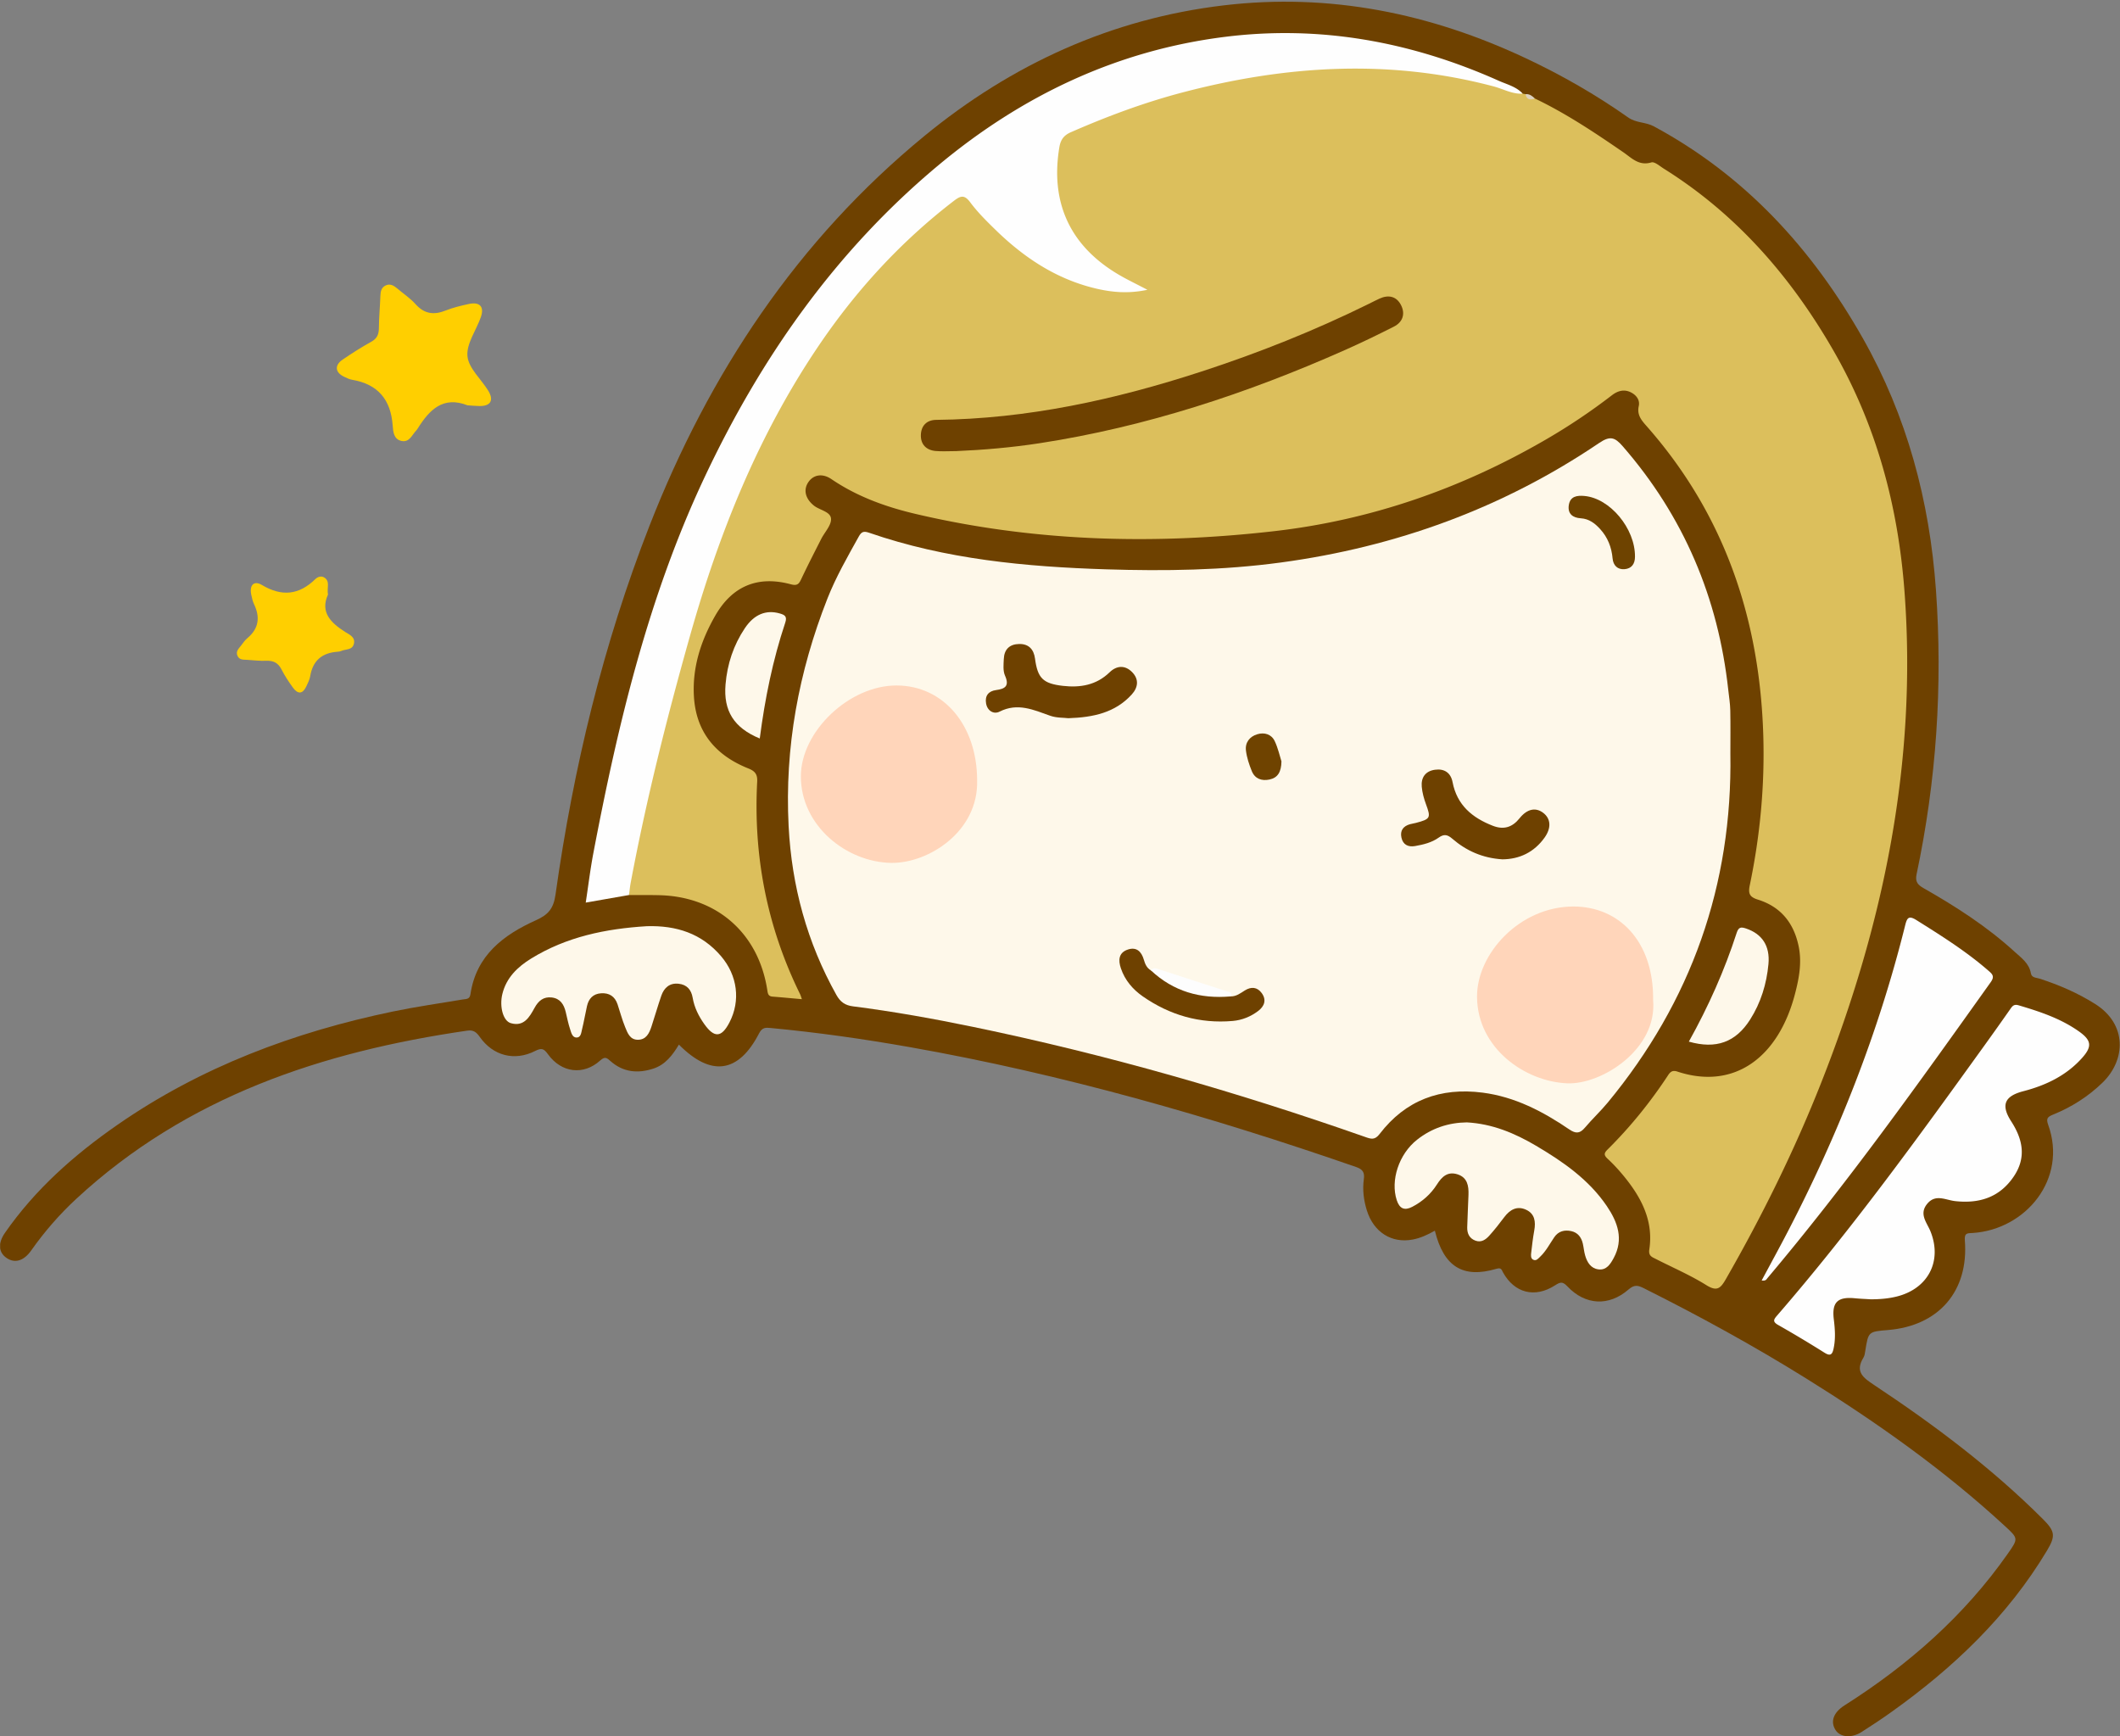
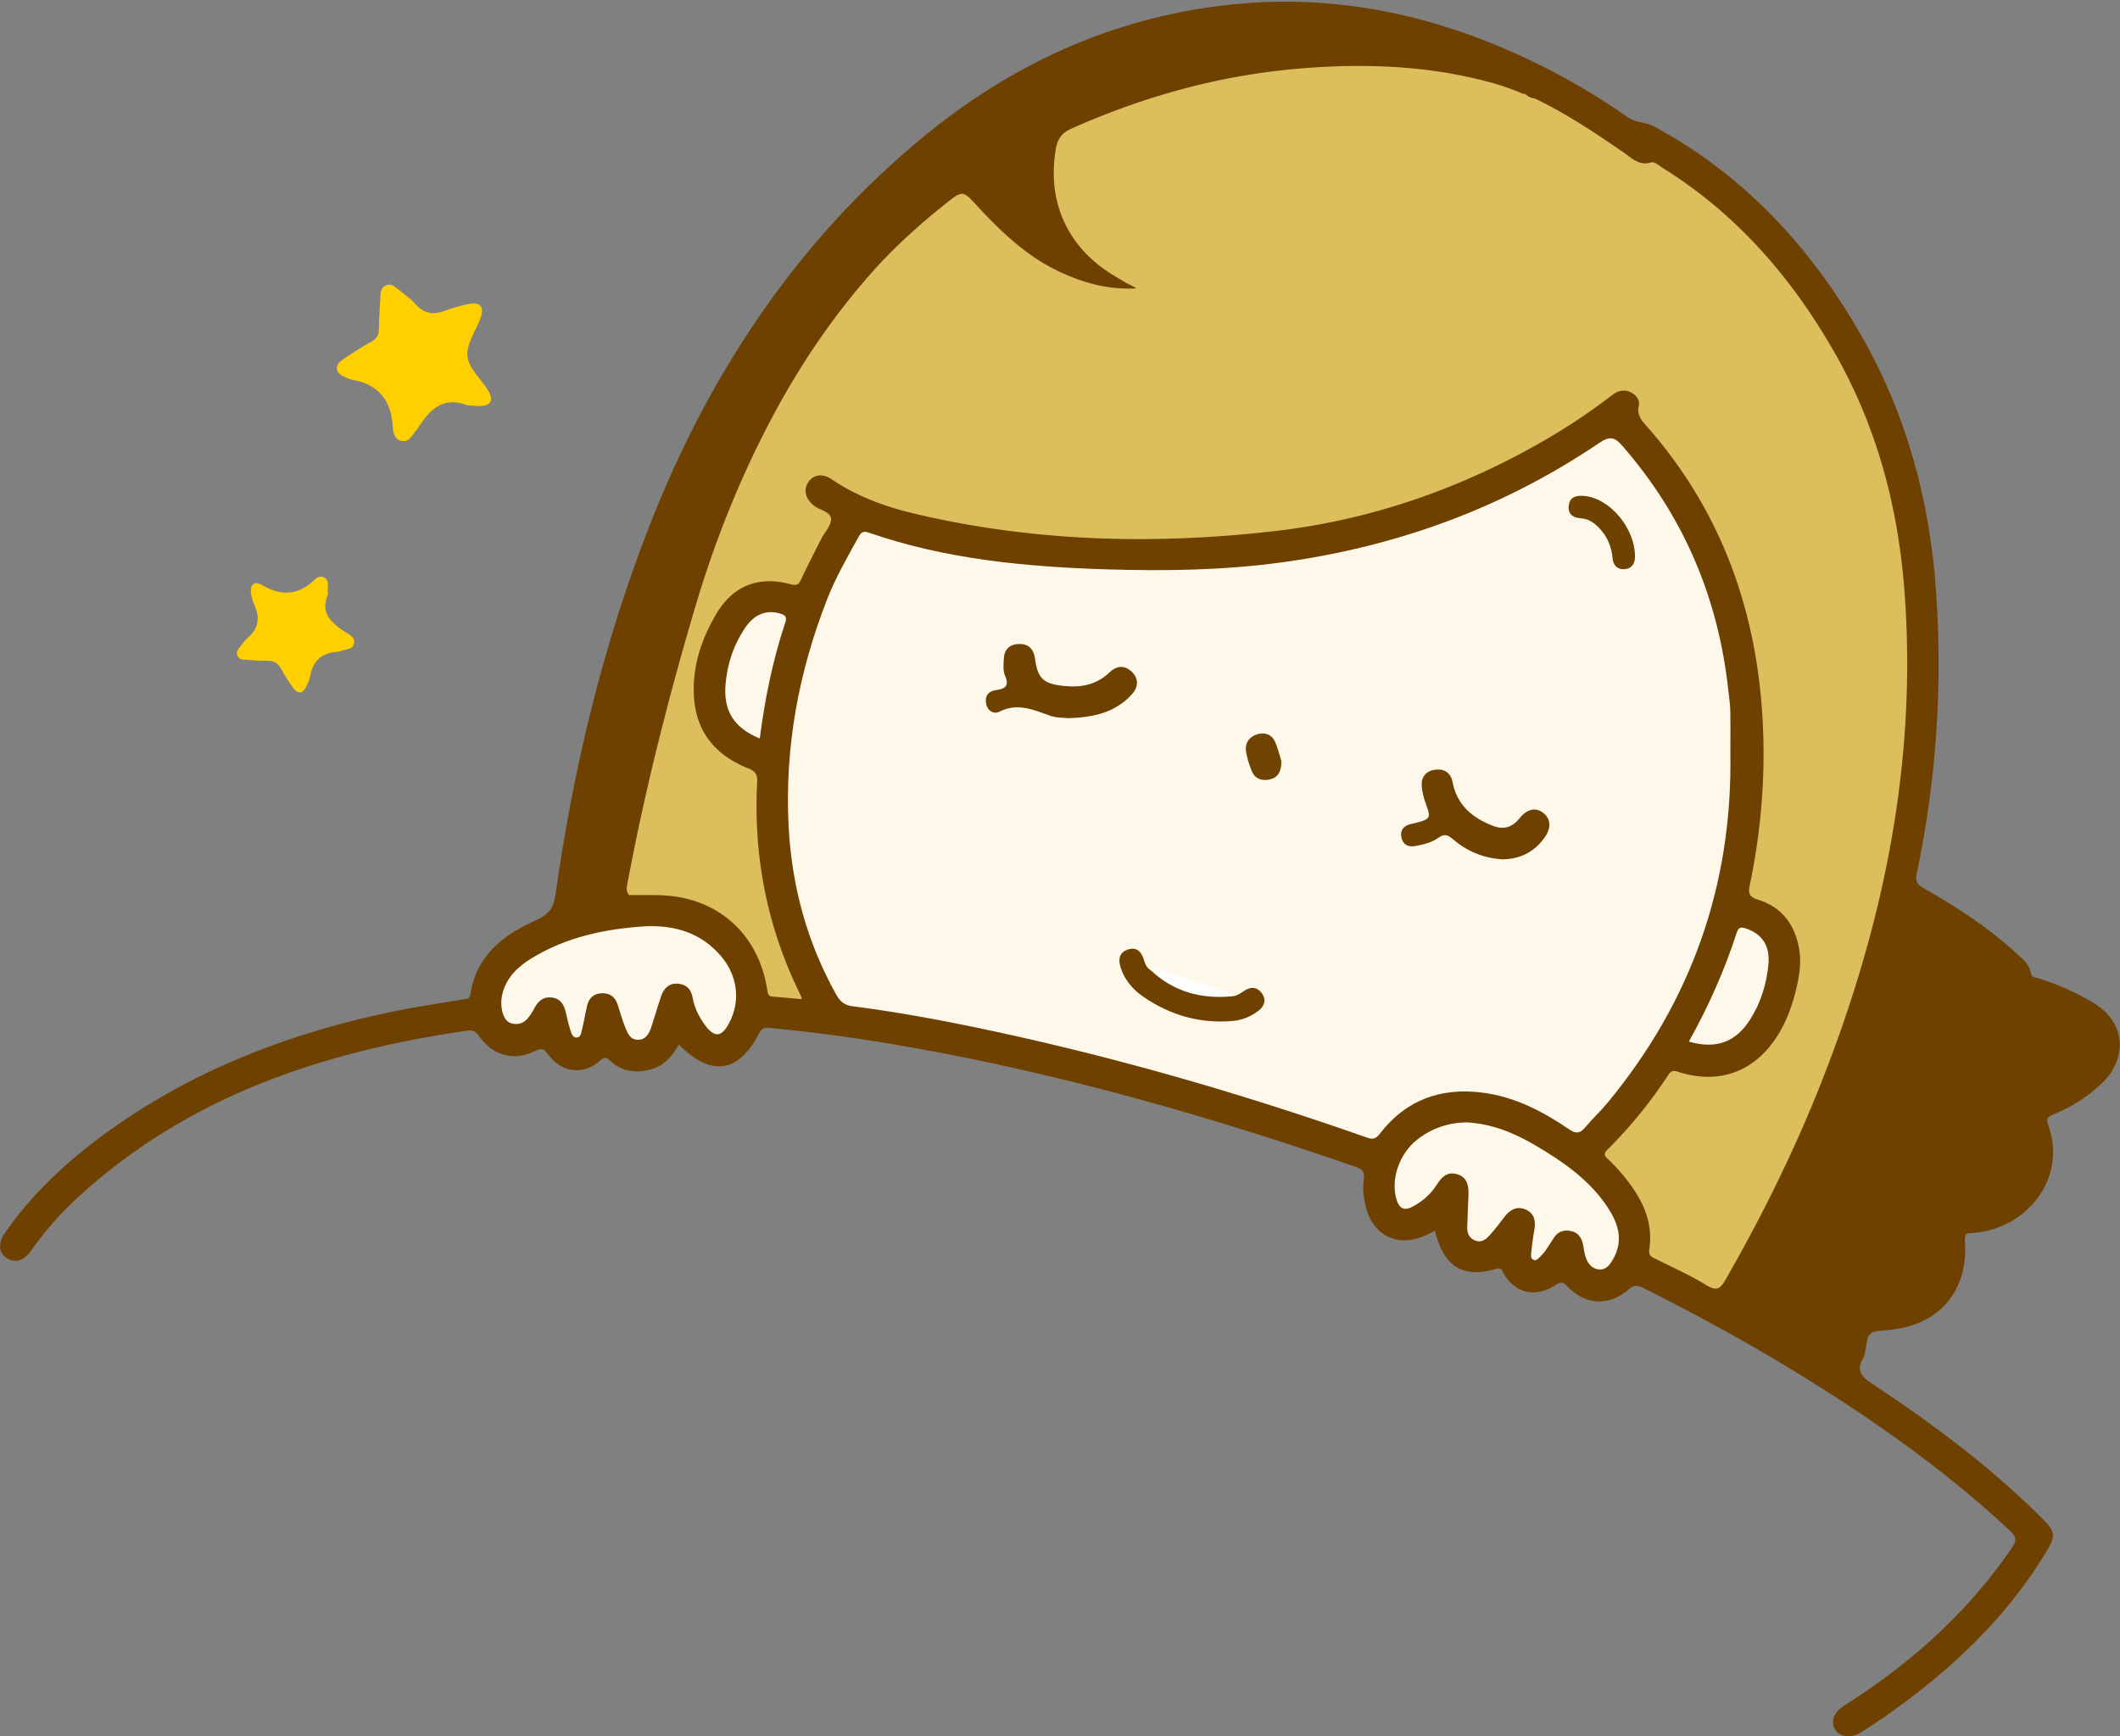
<svg xmlns="http://www.w3.org/2000/svg" width="878" height="719" viewBox="0 0 878 719">
  <rect x="0" y="0" width="878" height="719" fill="#808080" stroke="none" />
  <defs>
    <clipPath id="a">
      <path d="M.06.709h877.83V718.94H.06z" />
    </clipPath>
  </defs>
  <g clip-path="url(#a)">
    <path d="M594.247 509.65c-3.171 1.792-6.034 3.069-9.176 3.665-8.75 1.661-16.206-3.044-19.016-12.151-1.288-4.174-1.818-8.492-1.223-12.829.379-2.759-.371-4.08-3.173-5.052-60.388-20.944-121.682-38.479-184.702-49.623-19.178-3.391-38.44-6.126-57.83-7.953-2.013-.19-3.454-.294-4.736 2.189-8.533 16.531-19.888 18.137-33.222 4.692-2.598 4.316-5.577 8.301-10.545 9.931-6.423 2.108-12.516 1.561-17.77-3.086-1.501-1.329-2.262-2.1-4.298-.254-6.876 6.235-16.045 5.12-21.603-2.587-1.7-2.356-2.618-2.741-5.357-1.353-8.528 4.321-17.434 1.954-22.885-5.816-1.393-1.985-2.628-2.993-5.185-2.623-60.197 8.725-116.149 27.306-161.891 69.611-6.986 6.461-13.208 13.622-18.699 21.411-3.029 4.296-6.669 5.424-10.053 3.221-3.43-2.232-3.912-6.069-.838-10.493 12.522-18.027 28.696-32.321 46.589-44.739 34.55-23.977 73.092-38.393 114.006-46.912 9.6-1.998 19.329-3.374 29.005-5.003 1.441-.243 2.87.014 3.198-2.195 2.385-16.061 13.634-24.547 27.143-30.624 5.018-2.257 7.26-4.765 8.083-10.625 7.357-52.351 19.7-103.602 38.958-152.822 24.634-62.957 61.146-118.107 113.846-161.349C419 26.638 460.216 7.727 506.947 2.206c43.831-5.177 85.418 3.294 125.127 21.987 14.771 6.953 28.904 15.058 42.242 24.457 3.319 2.339 7.186 1.822 10.636 3.682 37.824 20.389 65.533 50.69 86.482 87.64 18.366 32.392 27.716 67.417 30.347 104.445 2.815 39.62.185 78.83-8.034 117.665-.662 3.132.542 4.382 2.993 5.776 13.329 7.58 26.196 15.861 37.569 26.243 2.788 2.544 6.046 4.783 6.781 8.956.338 1.919 2.238 1.779 3.576 2.211 8.093 2.614 15.82 5.94 23.053 10.504 13.299 8.391 12.744 23.161 3.038 32.573-5.957 5.777-12.781 10.089-20.385 13.2-2.219.908-3.119 1.491-2.121 4.243 8.098 22.323-9.144 43.302-31.14 44.807-2.12.145-3.634-.21-3.373 3.05 1.684 21.004-10.787 35.424-31.826 37.143-8.138.665-8.128.666-9.393 8.57-.157.979-.278 2.061-.778 2.874-3.582 5.824-.098 8.321 4.441 11.331 24.872 16.497 48.693 34.365 69.883 55.517 5.034 5.025 5.352 6.955 1.686 13.071-16.307 27.2-38.754 48.508-64.345 66.763-4.062 2.898-8.224 5.665-12.436 8.341-4.139 2.63-8.802 2.212-10.738-.754-2.297-3.517-.949-7.334 3.697-10.283 26.415-16.767 49.559-37.056 67.61-62.818 4.384-6.257 4.357-6.303-1.138-11.371-25.305-23.339-53.281-43.095-82.443-61.232-21.75-13.527-44.194-25.822-67.099-37.286-2.425-1.214-3.935-1.656-6.383.477-8.137 7.092-17.948 6.568-25.347-1.279-2.045-2.169-3.019-1.764-5.149-.398-8.344 5.349-16.758 3.159-21.491-5.354-.628-1.13-.681-2.137-2.765-1.52-13.836 4.096-21.806-.86-25.477-15.787" fill="#6E4100" />
  </g>
  <path d="M193.621 167.846c-10.181-3.974-15.788 1.916-20.591 9.546-.177.281-.348.578-.579.81-1.797 1.811-2.806 5.037-6.073 4.42-3.313-.625-3.564-3.823-3.743-6.354-.763-10.748-6.106-17.206-16.87-19.008-1.122-.188-2.203-.743-3.249-1.242-3.744-1.783-4.068-4.739-.601-7.109 3.838-2.623 7.776-5.13 11.84-7.381 2.375-1.316 3.132-3.006 3.158-5.589.045-4.478.463-8.951.625-13.43.064-1.77.369-3.37 2.05-4.232 1.94-.995 3.508-.022 4.969 1.217 2.536 2.15 5.369 4.031 7.563 6.484 3.642 4.075 7.604 4.552 12.463 2.606 3.064-1.227 6.338-1.998 9.577-2.697 4.547-.982 6.49 1.13 4.979 5.446-1.909 5.452-6.026 11.003-5.545 16.171.465 4.982 5.657 9.478 8.608 14.289 2.435 3.968.998 6.398-3.605 6.354-1.659-.015-3.317-.195-4.976-.301M135.838 246.219c-3.317 7.307 1.139 11.69 7.194 15.537 1.651 1.049 4.204 2.056 3.535 4.848-.651 2.714-3.448 2.124-5.296 2.989-.438.205-.966.265-1.459.299-6.407.44-10.27 3.648-11.339 10.128-.238 1.442-.965 2.825-1.588 4.179-1.484 3.227-3.496 3.4-5.535.603-1.756-2.408-3.413-4.931-4.763-7.581-1.39-2.732-3.361-3.708-6.341-3.582-2.639.111-5.298-.231-7.947-.395-1.469-.09-3.094.1-3.903-1.567-.927-1.912.513-3.104 1.482-4.39.799-1.06 1.578-2.192 2.583-3.03 4.772-3.976 5.327-8.674 2.743-14.078-.565-1.181-.838-2.52-1.124-3.812-.877-3.971 1.04-6.109 4.367-4.127 8.258 4.92 15.387 4.189 22.161-2.433.987-.965 2.458-1.417 3.689-.647 2.558 1.599 1.002 4.241 1.541 7.059" fill="#FFCF00" />
  <path d="M635.694 40.808c12.939 6.19 24.81 14.136 36.59 22.233 3.478 2.39 6.441 5.761 11.616 4.22 1.358-.405 3.517 1.549 5.196 2.6 30.222 18.912 52.791 44.954 70.394 75.62 17.642 30.733 26.568 63.975 29.236 99.176 5.37 70.84-8.646 138.338-34.529 203.845-11.088 28.063-24.423 55.036-39.434 81.208-2.213 3.858-3.68 5.235-8.116 2.467-6.611-4.126-13.86-7.228-20.825-10.79-1.577-.806-3.172-1.254-2.763-3.931 1.769-11.583-3.058-21.107-10.049-29.786-2.188-2.716-4.547-5.333-7.1-7.701-1.585-1.469-1.794-2.291-.19-3.88 9.498-9.403 17.857-19.752 25.189-30.925.943-1.438 1.923-2.016 3.709-1.425 23.567 7.801 41.941-5.76 48.81-32.264 1.666-6.429 2.886-12.934 1.459-19.715-2.034-9.666-7.467-16.284-16.853-19.212-3.538-1.103-4.065-2.597-3.359-5.987 4.258-20.439 6.218-41.148 5.589-61.999-1.451-48.149-16.017-91.465-48.274-128.048-2.117-2.401-4.119-4.641-3.301-8.328.566-2.552-1.015-4.567-3.228-5.688-2.807-1.422-5.464-.683-7.901 1.195a252.135 252.135 0 01-27.361 18.344c-34.986 20.301-72.487 33.375-112.694 37.951-49.781 5.666-99.337 4.352-148.31-7.165-12.336-2.902-24.231-7.178-34.868-14.412-3.76-2.557-7.551-1.833-9.637 1.391-2.067 3.192-1.06 6.796 2.39 9.568 2.404 1.932 6.926 2.469 7.093 5.476.15 2.697-2.646 5.537-4.072 8.349-2.785 5.493-5.608 10.969-8.231 16.538-.968 2.055-1.62 2.963-4.349 2.229-13.706-3.688-24.265.722-31.312 13.01-5.886 10.262-9.487 21.266-8.829 33.262.821 14.962 9.051 24.619 22.579 30 2.863 1.139 3.787 2.557 3.633 5.467-1.636 30.84 4.106 60.208 17.753 87.974.273.556.428 1.17.761 2.102-4.286-.38-8.233-.759-12.186-1.066-1.794-.14-1.924-1.301-2.147-2.737-3.65-23.569-20.945-38.721-44.788-39.262-4.16-.095-8.323-.047-12.485-.065-1.468-1.805-.838-3.797-.471-5.739 7.257-38.497 16.889-76.409 28.029-113.953 7.792-26.262 17.858-51.603 30.553-75.879 11.774-22.516 25.771-43.473 42.716-62.524 9.694-10.898 20.477-20.452 31.853-29.425 5.252-4.143 6.062-3.763 10.632 1.196 10.415 11.302 21.314 21.957 35.626 28.506 9.72 4.447 19.661 7.19 31.175 6.612-1.861-1.31-3.488-1.802-4.868-2.669-1.551-.973-3.142-1.884-4.707-2.836-19.019-11.566-27.543-30.545-23.741-52.367.695-3.992 2.439-6.527 6.227-8.215 29.908-13.33 61.033-22.04 93.702-24.88 26.697-2.32 53.204-1.503 79.285 5.441 4.837 1.288 9.529 2.945 14.136 4.875l1.161.195c1.065 1.098 2.408 1.604 3.886 1.823" fill="#DCBF5C" />
  <path d="M716.637 312.138c.867 54.357-16.169 102.542-50.795 144.462-2.964 3.589-6.404 6.782-9.409 10.339-2.077 2.458-3.73 2.667-6.519.767-10.935-7.448-22.539-13.513-35.928-15.23-17.395-2.232-31.87 3.078-42.632 17.145-1.957 2.558-3.493 2.082-5.835 1.26-53.21-18.688-107.316-34.21-162.563-45.638-16.45-3.403-32.988-6.366-49.657-8.49-3.3-.421-5.264-1.789-6.902-4.717-12.159-21.744-18.512-45.096-19.789-69.894-1.677-32.588 4.141-63.925 16.039-94.193 3.531-8.984 8.354-17.354 13.03-25.784 1.092-1.969 2.019-2.323 4.261-1.547 31.815 11.014 64.904 14.1 98.242 15.154 24.135.762 48.262.418 72.273-2.828 47.719-6.45 91.866-22.463 131.804-49.473 4.564-3.086 6.511-2.444 9.815 1.354 25.261 29.046 39.535 62.765 43.697 100.905.307 2.812.769 5.623.829 8.442.128 5.986.039 11.977.039 17.966" fill="#FEF8EA" />
-   <path d="M630.647 38.79c-4.308.252-8.024-1.936-12.004-2.993-43.141-11.459-85.998-8.752-128.69 2.432-15.959 4.181-31.367 9.923-46.476 16.538-3.007 1.316-4.248 3.232-4.746 6.229-3.816 22.951 4.47 40.889 24.532 52.712 3.553 2.094 7.297 3.863 11.937 6.299-7.951 1.71-14.85 1.038-21.689-.61-16.181-3.9-29.492-12.779-41.23-24.231-3.689-3.599-7.403-7.27-10.461-11.387-2.388-3.217-3.981-2.737-6.708-.645-22.141 16.99-40.706 37.296-56.283 60.378-24.843 36.811-41.109 77.433-53.1 119.938-9.525 33.762-18.097 67.755-24.552 102.256-.305 1.632-.454 3.293-.677 4.941l-17.917 3.134c1.059-6.946 1.88-13.791 3.167-20.548 10.158-53.323 22.726-105.992 45.958-155.398 23.425-49.816 54.545-94.128 97.128-129.565 34.479-28.692 73.737-47.426 118.581-53.017 39.461-4.92 77.185 2.069 113.335 18.211 3.41 1.522 7.214 2.411 9.895 5.326M774.689 538.061c-2.159-.138-4.324-.213-6.475-.425-7.18-.71-9.604 1.678-8.743 8.707.507 4.136.798 8.263-.15 12.383-.525 2.282-1.372 2.922-3.663 1.479a499.492 499.492 0 00-19.252-11.521c-2.486-1.414-1.759-2.356-.307-4.033 30.865-35.638 58.454-73.795 85.974-112.004 3.5-4.858 6.965-9.741 10.399-14.646.89-1.272 1.523-2.283 3.529-1.69 8.79 2.598 17.454 5.467 25.013 10.829 5.168 3.666 5.523 6.214 1.325 10.925-6.524 7.321-15.015 11.393-24.352 13.817-7.87 2.044-9.388 5.76-5.041 12.495 4.759 7.372 6.387 14.92 1.069 22.805-5.885 8.727-14.338 11.325-24.315 10.212-3.96-.441-8.11-3.078-11.561 1.147-3.498 4.282-.075 7.751 1.404 11.465 4.901 12.309-1.033 23.649-13.957 26.89-3.596.901-7.216 1.17-10.897 1.165M729.597 530.266c3.686-6.887 7.248-13.383 10.666-19.953 21.069-40.506 37.709-82.721 48.753-127.069.765-3.076 1.413-4.261 4.655-2.228 10.29 6.453 20.561 12.901 29.767 20.896 1.623 1.409 2.775 2.358 1.046 4.784-29.729 41.709-59.442 83.426-92.511 122.615-.405.48-.634 1.207-2.376.955" fill="#FEFEFE" />
  <path d="M607.447 464.796c10.604.572 19.888 4.471 28.691 9.67 11.227 6.631 21.894 14.009 29.35 25.024 4.465 6.596 7.048 13.656 2.831 21.465-1.364 2.526-2.994 5.158-6.355 4.714-3.151-.418-4.672-2.954-5.488-5.805-.453-1.582-.582-3.254-.952-4.863-.603-2.624-2.078-4.581-4.796-5.176-2.807-.614-5.326.027-7.035 2.536-1.868 2.742-3.385 5.737-5.829 8.056-.818.776-1.649 1.915-2.941 1.222-.984-.527-.902-1.755-.795-2.709.353-3.13.723-6.265 1.281-9.363.648-3.59.251-6.876-3.304-8.557-3.715-1.757-6.705-.167-9.074 2.977-1.998 2.652-4.04 5.288-6.266 7.746-1.459 1.612-3.296 2.942-5.731 2.034-2.539-.946-3.455-3.016-3.39-5.536.117-4.481.372-8.958.524-13.439.125-3.693-.433-7.176-4.543-8.484-4.045-1.287-6.437.916-8.522 4.205-2.521 3.976-6.033 7.087-10.247 9.265-3.188 1.649-5.246.776-6.408-2.804-2.637-8.12.847-19 8.407-24.981 6.064-4.797 13.063-7.107 20.592-7.197M267.9 383.552c12.123-.35 22.666 2.927 30.772 12.47 6.747 7.942 8.127 18.374 3.408 27.433-3.262 6.262-6.254 6.471-10.407.621-2.326-3.277-4.115-6.865-4.797-10.861-.581-3.406-2.426-5.459-5.826-5.832-3.708-.407-6.01 1.645-7.158 4.943-1.471 4.227-2.68 8.543-4.087 12.793-.917 2.768-2.179 5.459-5.634 5.464-3.305.005-4.288-2.866-5.273-5.262-1.256-3.056-2.089-6.285-3.142-9.427-1.1-3.283-3.456-4.797-6.863-4.554-3.269.234-5.093 2.221-5.787 5.29-.731 3.234-1.272 6.513-2.07 9.73-.333 1.34-.462 3.365-2.327 3.305-1.704-.055-2.119-1.998-2.565-3.342-.782-2.355-1.272-4.808-1.845-7.23-.748-3.156-2.297-5.604-5.785-6.02-3.415-.407-5.521 1.371-7.13 4.304-2.095 3.821-4.412 7.93-9.858 6.324-3.192-.941-4.731-6.884-3.479-12.043 1.645-6.782 6.314-11.25 11.947-14.719 14.676-9.039 30.991-12.355 47.906-13.387M699.434 431.358c8.174-14.672 14.779-29.518 19.807-45.033.794-2.45 1.783-2.531 3.962-1.79 6.529 2.217 9.91 7.117 9.201 14.722-.766 8.199-3.14 15.975-7.602 22.987-5.956 9.359-14.055 12.337-25.368 9.114M314.654 305.822c-10.747-4.424-15.092-11.509-14.176-22.382.712-8.45 3.299-16.278 8.009-23.306 3.892-5.807 8.867-7.717 14.51-6.077 1.974.574 3.087 1.181 2.218 3.784-5.172 15.478-8.406 31.411-10.561 47.981" fill="#FEF8EA" />
-   <path d="M635.694 40.808c-1.885.648-3.445.604-3.887-1.823 1.651-.148 2.801.768 3.887 1.823" fill="#DCD1BE" />
-   <path d="M396.027 186.808c-3.277 0-5.958.202-8.596-.048-3.877-.367-6.166-2.79-6.057-6.616.108-3.78 2.339-6.23 6.353-6.27 37.771-.376 74.154-8.375 109.861-20.015 23.727-7.735 46.865-16.958 69.261-28.001 1.491-.736 2.966-1.508 4.477-2.199 3.774-1.728 7.091-.927 8.931 2.728 1.808 3.593.721 6.998-2.966 8.868-6.668 3.382-13.406 6.647-20.239 9.681-40.562 18.013-82.428 31.819-126.415 38.596-11.661 1.797-23.422 2.799-34.61 3.276" fill="#6E4100" />
-   <path d="M404.676 323.197c.566 21.208-20.167 34.296-35.43 34.136-18.56-.194-37.622-15.314-37.564-35.901.053-18.598 20.071-37.601 39.614-37.567 19.445.033 33.386 16.46 33.38 39.332M684.643 414.194c1.769 20.429-21.393 35.001-35.548 34.428-17.466-.707-37.154-14.472-37.38-35.679-.192-17.947 17.685-37.53 39.893-37.542 18.981-.011 33.332 14.472 33.035 38.793" fill="#FFD5BA" />
  <path d="M622.241 355.866c-8.257-.511-14.998-3.557-20.807-8.572-1.986-1.716-3.43-1.975-5.598-.425-2.882 2.059-6.333 2.894-9.787 3.497-2.846.496-4.991-.541-5.641-3.488-.643-2.912.746-4.782 3.59-5.566.801-.22 1.631-.329 2.434-.541 6.022-1.589 6.222-2.108 4.137-7.744-.854-2.312-1.529-4.775-1.748-7.217-.343-3.835 1.516-6.485 5.456-7.042 3.865-.547 6.556 1.219 7.301 5.106 1.831 9.546 8.172 14.803 16.71 18.109 4.474 1.733 8.028.639 11.028-3.108 3.158-3.944 6.701-4.639 9.832-2.241 3.118 2.388 3.4 6.204.566 10.193-4.373 6.158-10.478 8.981-17.473 9.039M442.453 297.419c-1.92-.234-4.893-.089-7.49-1.008-6.899-2.439-13.483-5.525-21.02-1.7-2.366 1.2-5.016-.306-5.555-3.388-.555-3.173.978-5.145 4.178-5.558 3.812-.492 5.538-1.771 3.65-6.005-.884-1.981-.594-4.581-.493-6.886.171-3.926 2.353-6.106 6.339-6.184 4.057-.08 6.083 2.273 6.586 6.042 1.075 8.074 3.266 10.349 11.545 11.295 7.198.822 13.854-.281 19.356-5.621 2.934-2.849 6.402-3.033 9.307-.084 2.91 2.953 2.549 6.338-.2 9.338-6.807 7.429-15.736 9.415-26.203 9.759M509.686 412.628c2.311.042 4.023-1.303 5.847-2.453 2.625-1.655 5.157-1.486 7.031 1.104 2.077 2.871 1.031 5.477-1.499 7.39-3.091 2.336-6.667 3.79-10.552 4.126-13.637 1.179-26.046-2.411-37.212-10.169-4.144-2.88-7.411-6.7-9.08-11.617-1.137-3.351-.978-6.509 2.899-7.791 3.567-1.179 5.606.815 6.599 4.199.511 1.743 1.203 3.452 2.927 4.434 3.322.807 5.63 3.431 8.649 4.806 6.095 2.774 12.316 4.945 19.135 4.84 1.825-.029 3.667.002 5.256 1.131" fill="#6E4100" />
  <path d="M677.13 230.541c.005 2.911-1.365 4.918-4.284 5.161-2.945.245-4.729-1.553-4.987-4.435-.415-4.643-2.017-8.732-5.152-12.164-2.161-2.367-4.573-4.259-8.046-4.472-3.245-.198-5.491-1.827-4.939-5.443.562-3.679 3.385-4.071 6.441-3.803 10.609.93 21.065 13.479 20.967 25.156" fill="#6E4300" />
  <path d="M530.716 315.306c-.069 4.39-1.539 6.779-4.929 7.502-3.243.693-6.056-.274-7.36-3.494-1.106-2.729-2.07-5.623-2.416-8.525-.396-3.313 1.552-5.787 4.695-6.725 2.936-.877 5.852-.039 7.217 2.839 1.391 2.933 2.085 6.196 2.793 8.403" fill="#6F4300" />
  <path d="M509.686 412.628c-12.545 1.103-23.708-2.029-33.04-10.777.854-1.226 1.903-.916 3.09-.527 9.452 3.095 18.917 6.145 28.382 9.198 1.05.338 2.535.293 1.568 2.106" fill="#FDFDFD" />
</svg>